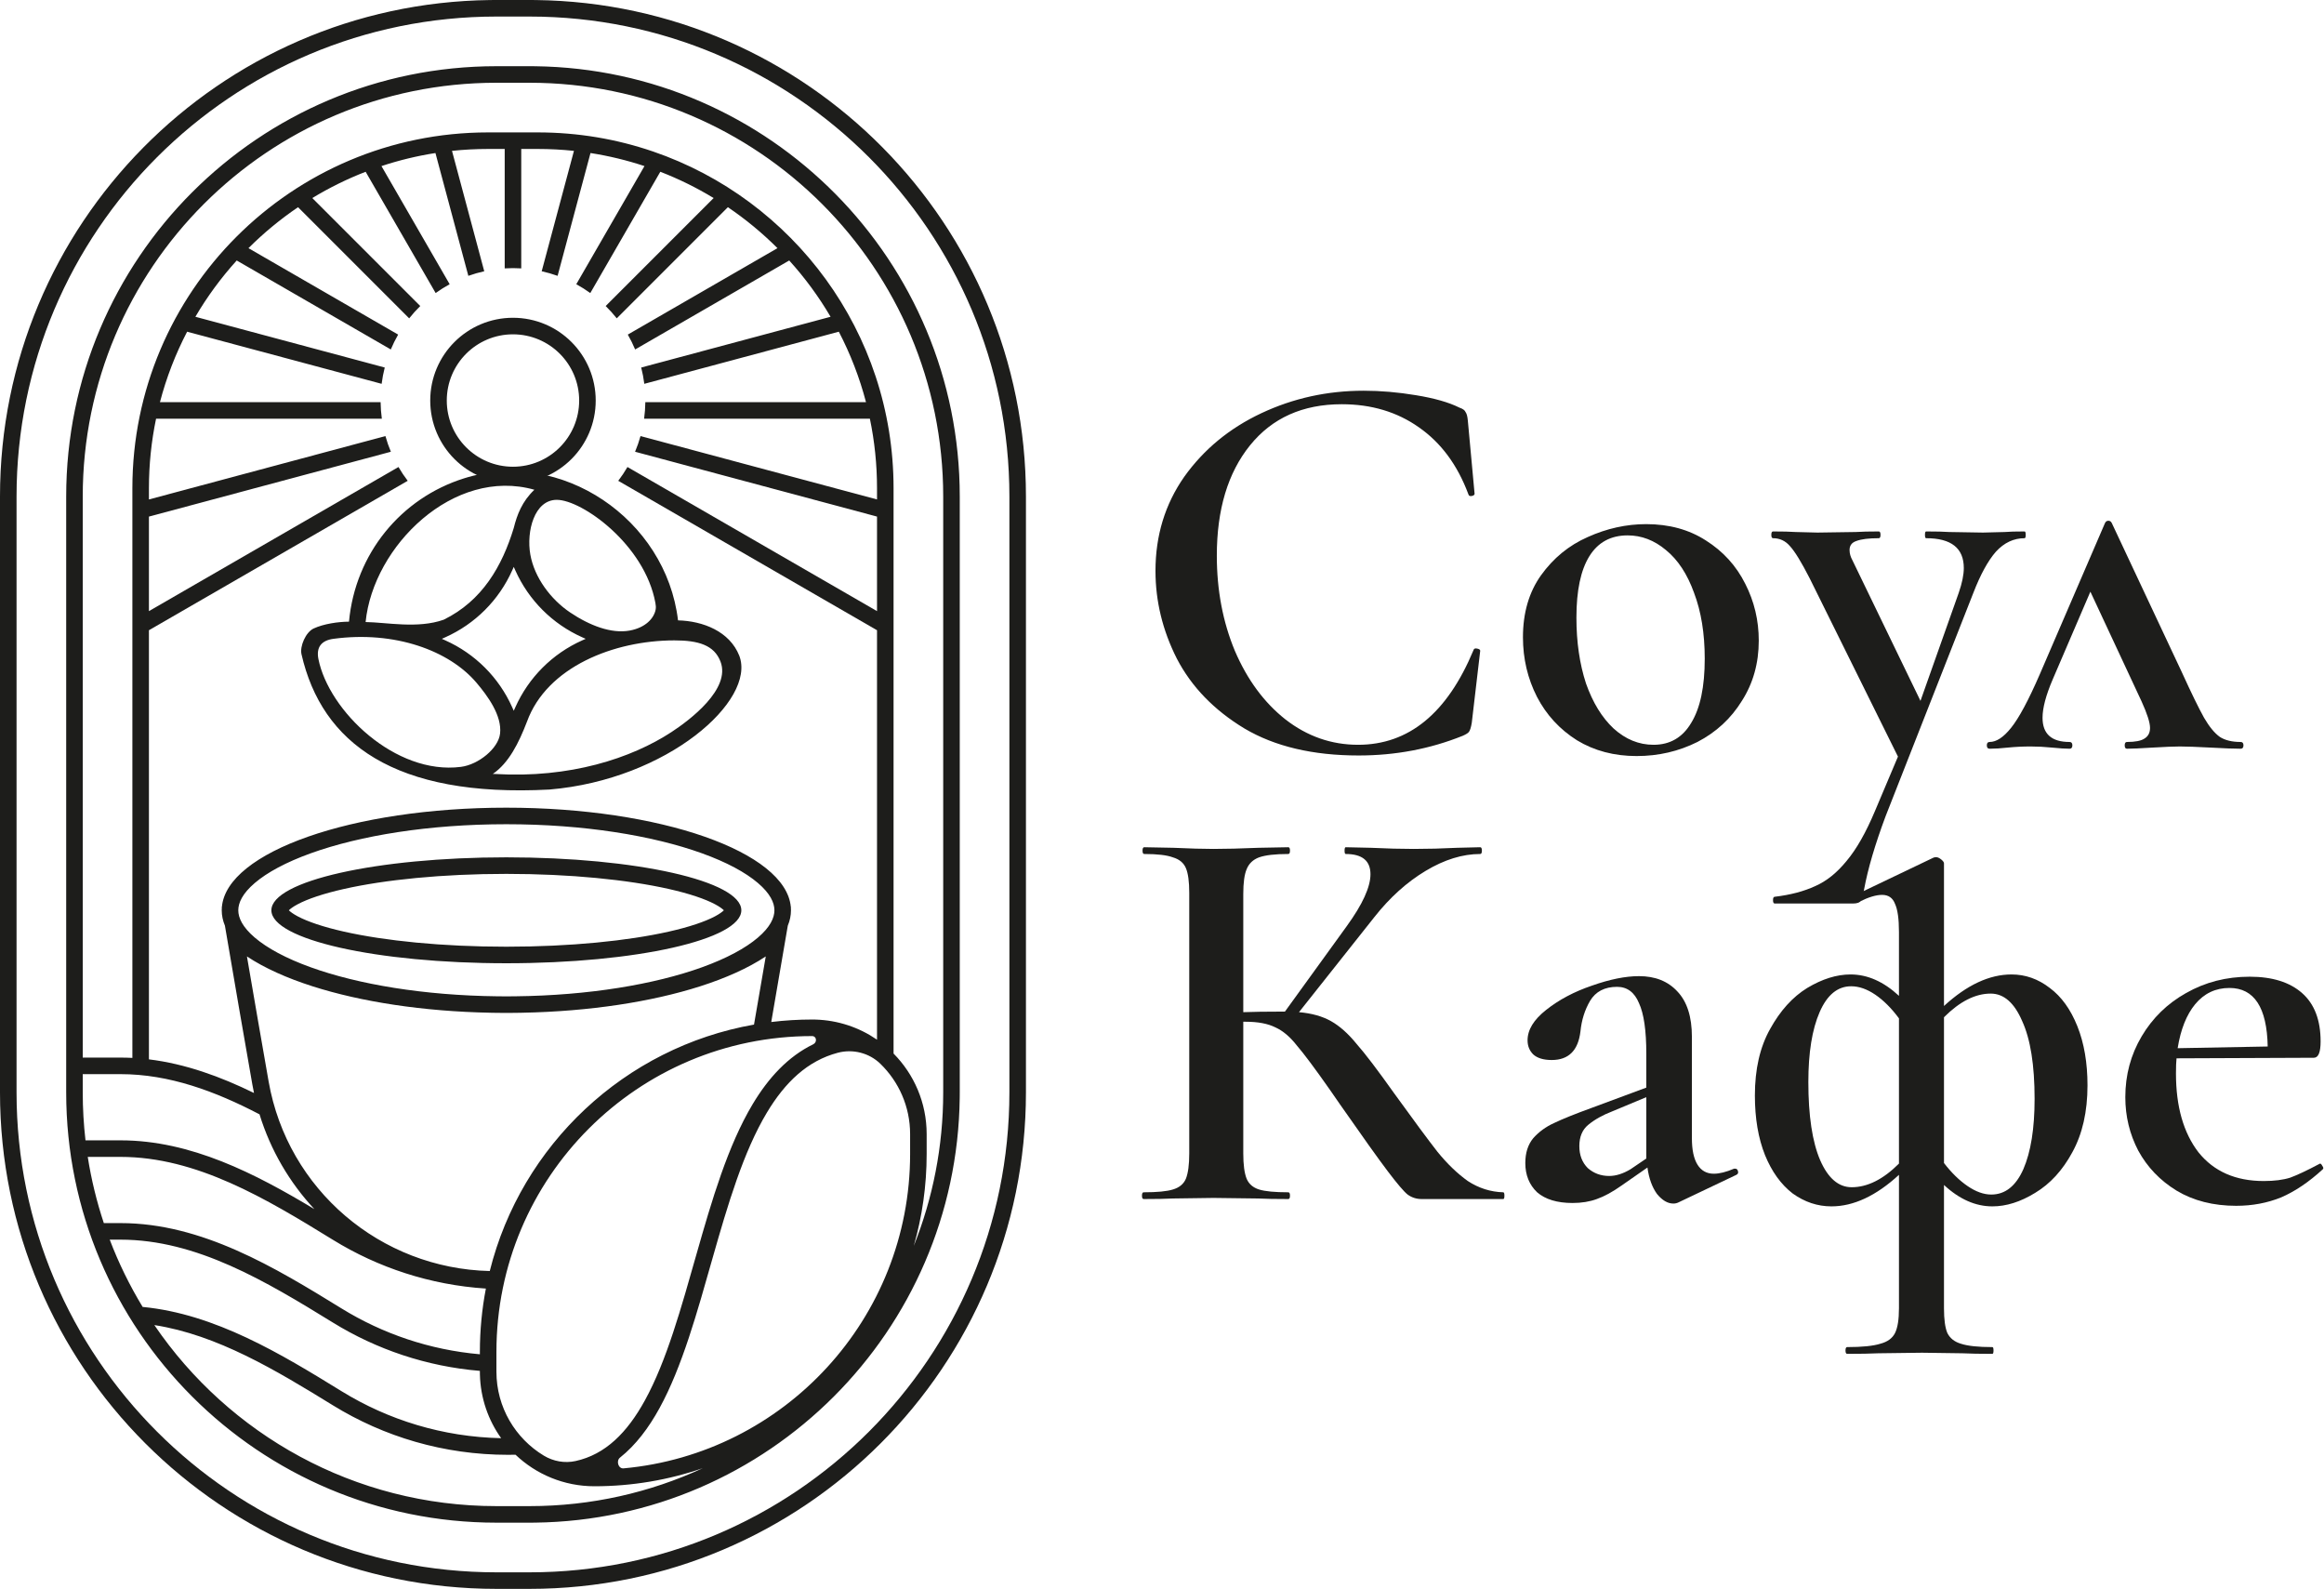
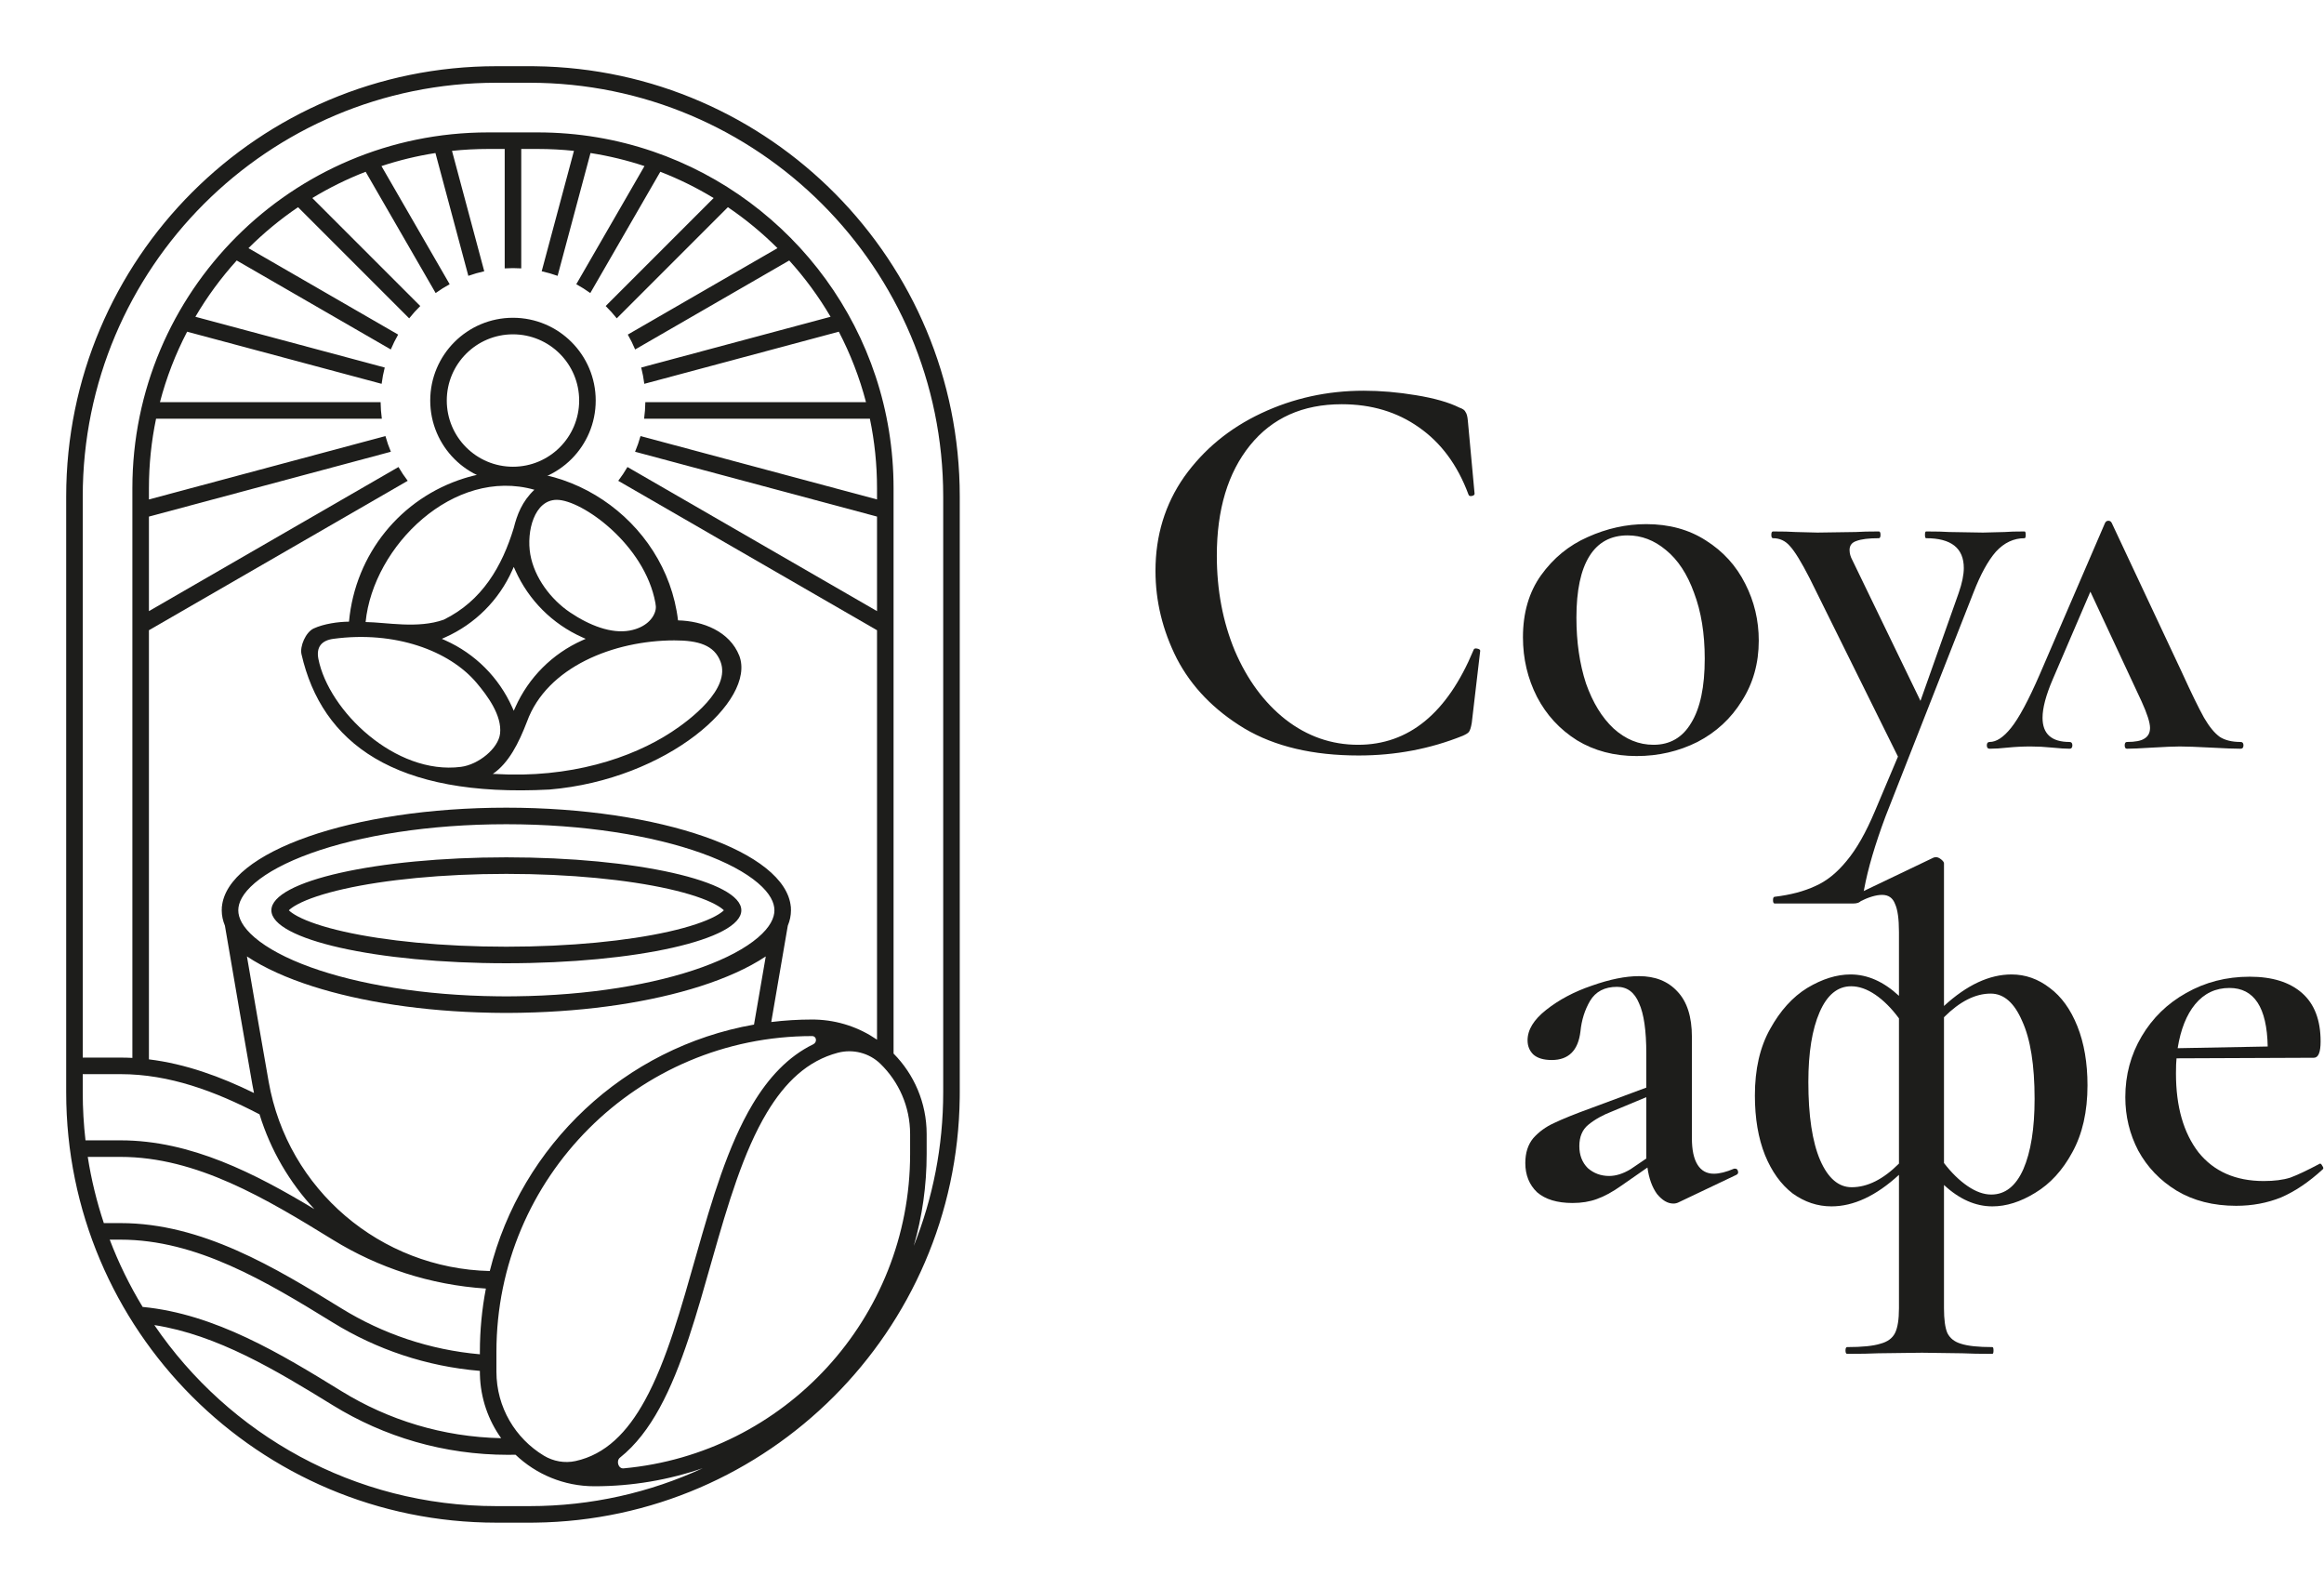
<svg xmlns="http://www.w3.org/2000/svg" width="702" height="480" viewBox="0 0 702 480" fill="none">
  <path d="M700.805 351.41C701.032 351.41 701.259 351.637 701.485 352.09C701.825 352.543 701.882 352.883 701.655 353.11C697.462 356.963 693.269 359.797 689.075 361.61C684.882 363.31 680.349 364.16 675.475 364.16C668.562 364.16 662.555 362.63 657.455 359.57C652.469 356.51 648.615 352.487 645.895 347.5C643.289 342.513 641.985 337.13 641.985 331.35C641.985 324.663 643.629 318.543 646.915 312.99C650.202 307.437 654.679 303.073 660.345 299.9C666.125 296.613 672.529 294.97 679.555 294.97C686.355 294.97 691.625 296.613 695.365 299.9C699.105 303.187 700.975 308.06 700.975 314.52C700.975 317.807 700.295 319.45 698.935 319.45L657.455 319.62C657.342 320.64 657.285 322.17 657.285 324.21C657.285 334.183 659.552 342.117 664.085 348.01C668.732 353.79 675.305 356.68 683.805 356.68C686.979 356.68 689.642 356.34 691.795 355.66C693.949 354.867 696.839 353.507 700.465 351.58L700.805 351.41ZM673.435 298.37C669.242 298.37 665.785 300.013 663.065 303.3C660.459 306.473 658.702 310.893 657.795 316.56L684.995 316.05C684.769 304.263 680.915 298.37 673.435 298.37Z" fill="#1D1D1B" />
  <path d="M601.831 364.33C596.731 364.33 591.857 362.177 587.211 357.87V395.1C587.211 398.5 587.551 400.993 588.231 402.58C589.024 404.167 590.384 405.243 592.311 405.81C594.351 406.49 597.524 406.83 601.831 406.83C602.057 406.83 602.171 407.17 602.171 407.85C602.171 408.53 602.057 408.87 601.831 408.87C598.091 408.87 595.087 408.813 592.821 408.7L580.581 408.53L567.321 408.7C565.054 408.813 561.937 408.87 557.971 408.87C557.631 408.87 557.461 408.53 557.461 407.85C557.461 407.17 557.631 406.83 557.971 406.83C562.504 406.83 565.847 406.49 568.001 405.81C570.154 405.243 571.627 404.167 572.421 402.58C573.214 400.993 573.611 398.5 573.611 395.1V354.81C566.697 361.157 559.897 364.33 553.211 364.33C549.017 364.33 545.107 363.027 541.481 360.42C537.967 357.7 535.191 353.847 533.151 348.86C531.111 343.76 530.091 337.753 530.091 330.84C530.091 322.907 531.621 316.22 534.681 310.78C537.741 305.227 541.481 301.09 545.901 298.37C550.434 295.65 554.797 294.29 558.991 294.29C564.091 294.29 568.964 296.443 573.611 300.75V281.48C573.611 277.513 573.214 274.68 572.421 272.98C571.741 271.167 570.437 270.26 568.511 270.26C566.697 270.26 564.431 270.94 561.711 272.3H561.541C561.087 272.3 560.691 272.017 560.351 271.45C560.124 270.883 560.181 270.487 560.521 270.26L583.981 259.04C584.207 258.927 584.491 258.87 584.831 258.87C585.284 258.87 585.794 259.097 586.361 259.55C586.927 260.003 587.211 260.4 587.211 260.74V303.81C594.124 297.463 600.924 294.29 607.611 294.29C611.804 294.29 615.657 295.65 619.171 298.37C622.684 300.977 625.461 304.83 627.501 309.93C629.541 315.03 630.561 320.98 630.561 327.78C630.561 335.713 629.031 342.457 625.971 348.01C623.024 353.45 619.284 357.53 614.751 360.25C610.331 362.97 606.024 364.33 601.831 364.33ZM559.331 358.55C564.091 358.55 568.851 356.17 573.611 351.41V307.55C571.344 304.49 568.964 302.11 566.471 300.41C563.977 298.71 561.541 297.86 559.161 297.86C555.081 297.86 551.907 300.467 549.641 305.68C547.374 310.893 546.241 317.92 546.241 326.76C546.241 336.96 547.431 344.837 549.811 350.39C552.191 355.83 555.364 358.55 559.331 358.55ZM601.321 300.07C596.674 300.07 591.971 302.45 587.211 307.21V351.24C589.477 354.187 591.857 356.51 594.351 358.21C596.844 359.91 599.224 360.76 601.491 360.76C605.684 360.76 608.914 358.21 611.181 353.11C613.447 347.897 614.581 340.813 614.581 331.86C614.581 321.66 613.334 313.84 610.841 308.4C608.461 302.847 605.287 300.07 601.321 300.07Z" fill="#1D1D1B" />
  <path d="M524.154 352.94C524.607 352.94 524.891 353.223 525.004 353.79C525.117 354.243 524.947 354.583 524.494 354.81L506.984 363.14C506.531 363.367 506.021 363.48 505.454 363.48C503.754 363.48 502.111 362.517 500.524 360.59C499.051 358.55 498.087 355.887 497.634 352.6L489.814 358.04C487.094 359.967 484.601 361.327 482.334 362.12C480.181 362.913 477.744 363.31 475.024 363.31C470.377 363.31 466.807 362.233 464.314 360.08C461.934 357.813 460.744 354.867 460.744 351.24C460.744 348.18 461.537 345.687 463.124 343.76C464.824 341.833 466.921 340.303 469.414 339.17C472.021 337.923 475.817 336.393 480.804 334.58L497.294 328.46V318.26C497.294 311.233 496.557 306.133 495.084 302.96C493.724 299.673 491.514 298.03 488.454 298.03C484.714 298.03 481.994 299.447 480.294 302.28C478.707 305 477.744 308.06 477.404 311.46C476.724 317.24 473.834 320.13 468.734 320.13C466.241 320.13 464.371 319.563 463.124 318.43C461.991 317.297 461.424 315.88 461.424 314.18C461.424 311.007 463.294 307.947 467.034 305C470.887 301.94 475.477 299.503 480.804 297.69C486.244 295.763 491.004 294.8 495.084 294.8C499.957 294.8 503.811 296.33 506.644 299.39C509.591 302.45 511.064 307.04 511.064 313.16V343.76C511.064 347.273 511.631 349.937 512.764 351.75C513.897 353.563 515.541 354.47 517.694 354.47C519.394 354.47 521.434 353.96 523.814 352.94H524.154ZM497.294 349.88V348.18V331.35L487.094 335.6C484.147 336.733 481.711 338.093 479.784 339.68C477.971 341.153 477.064 343.307 477.064 346.14C477.064 348.86 477.914 351.07 479.614 352.77C481.427 354.357 483.581 355.15 486.074 355.15C488.114 355.15 490.267 354.47 492.534 353.11L497.294 349.88Z" fill="#1D1D1B" />
-   <path d="M454.091 360.08C454.318 360.08 454.431 360.42 454.431 361.1C454.431 361.78 454.318 362.12 454.091 362.12H429.441C427.855 362.12 426.438 361.667 425.191 360.76C424.058 359.853 422.075 357.53 419.241 353.79C416.408 350.05 411.591 343.307 404.791 333.56L401.731 329.14C397.198 322.68 393.855 318.203 391.701 315.71C389.661 313.103 387.508 311.29 385.241 310.27C382.975 309.137 379.971 308.57 376.231 308.57H375.551V348.35C375.551 351.75 375.891 354.3 376.571 356C377.251 357.587 378.498 358.663 380.311 359.23C382.125 359.797 385.071 360.08 389.151 360.08C389.491 360.08 389.661 360.42 389.661 361.1C389.661 361.78 389.491 362.12 389.151 362.12C385.298 362.12 382.238 362.063 379.971 361.95L366.541 361.78L354.301 361.95C352.148 362.063 349.201 362.12 345.461 362.12C345.121 362.12 344.951 361.78 344.951 361.1C344.951 360.42 345.121 360.08 345.461 360.08C349.541 360.08 352.488 359.797 354.301 359.23C356.228 358.663 357.531 357.587 358.211 356C358.891 354.3 359.231 351.75 359.231 348.35V269.64C359.231 266.24 358.891 263.747 358.211 262.16C357.531 260.573 356.228 259.497 354.301 258.93C352.488 258.25 349.598 257.91 345.631 257.91C345.291 257.91 345.121 257.57 345.121 256.89C345.121 256.21 345.291 255.87 345.631 255.87L354.471 256.04C359.458 256.267 363.481 256.38 366.541 256.38C370.168 256.38 374.701 256.267 380.141 256.04L389.151 255.87C389.491 255.87 389.661 256.21 389.661 256.89C389.661 257.57 389.491 257.91 389.151 257.91C385.185 257.91 382.238 258.25 380.311 258.93C378.498 259.61 377.251 260.8 376.571 262.5C375.891 264.087 375.551 266.58 375.551 269.98V305.68C378.611 305.567 382.408 305.51 386.941 305.51H388.131L406.831 279.67C411.591 273.097 413.971 267.883 413.971 264.03C413.971 259.95 411.478 257.91 406.491 257.91C406.265 257.91 406.151 257.57 406.151 256.89C406.151 256.21 406.265 255.87 406.491 255.87L414.141 256.04C418.901 256.267 423.208 256.38 427.061 256.38C431.255 256.38 435.618 256.267 440.151 256.04L447.121 255.87C447.461 255.87 447.631 256.21 447.631 256.89C447.631 257.57 447.461 257.91 447.121 257.91C441.795 257.91 436.298 259.61 430.631 263.01C424.965 266.41 419.808 271.057 415.161 276.95L392.381 305.68C396.235 306.02 399.465 306.927 402.071 308.4C404.678 309.873 407.228 312.14 409.721 315.2C412.328 318.147 416.125 323.133 421.111 330.16C427.005 338.32 431.368 344.213 434.201 347.84C437.148 351.467 440.208 354.413 443.381 356.68C446.668 358.833 450.238 359.967 454.091 360.08Z" fill="#1D1D1B" />
  <path d="M676.821 224.08C677.388 224.08 677.671 224.42 677.671 225.1C677.671 225.78 677.388 226.12 676.821 226.12C674.895 226.12 671.891 226.007 667.811 225.78C663.505 225.553 660.388 225.44 658.461 225.44C656.761 225.44 653.985 225.553 650.131 225.78C646.505 226.007 643.955 226.12 642.481 226.12C642.028 226.12 641.801 225.78 641.801 225.1C641.801 224.42 642.028 224.08 642.481 224.08C644.975 224.08 646.731 223.74 647.751 223.06C648.885 222.38 649.451 221.303 649.451 219.83C649.451 218.243 648.601 215.58 646.901 211.84L631.431 178.69L620.041 205.21C618.001 209.97 616.981 213.823 616.981 216.77C616.981 221.643 619.701 224.08 625.141 224.08C625.708 224.08 625.991 224.42 625.991 225.1C625.991 225.78 625.708 226.12 625.141 226.12C623.895 226.12 622.138 226.007 619.871 225.78C617.605 225.553 615.451 225.44 613.411 225.44C611.031 225.44 608.708 225.553 606.441 225.78C604.401 226.007 602.588 226.12 601.001 226.12C600.435 226.12 600.151 225.78 600.151 225.1C600.151 224.42 600.435 224.08 601.001 224.08C603.041 224.08 605.195 222.663 607.461 219.83C609.841 216.883 612.731 211.5 616.131 203.68L635.851 157.95C636.078 157.497 636.418 157.27 636.871 157.27C637.325 157.27 637.665 157.497 637.891 157.95L658.971 202.83C661.918 209.29 664.185 213.937 665.771 216.77C667.358 219.49 668.945 221.417 670.531 222.55C672.118 223.57 674.215 224.08 676.821 224.08Z" fill="#1D1D1B" />
  <path d="M611.558 160.5C611.784 160.5 611.898 160.84 611.898 161.52C611.898 162.2 611.784 162.54 611.558 162.54C608.271 162.54 605.381 163.9 602.888 166.62C600.508 169.34 598.241 173.477 596.088 179.03L569.568 246.52C566.394 255.02 564.241 262.33 563.108 268.45C562.768 270.377 562.428 271.567 562.088 272.02C561.748 272.587 560.954 272.87 559.708 272.87H536.078C535.738 272.87 535.568 272.53 535.568 271.85C535.568 271.17 535.738 270.83 536.078 270.83C540.838 270.263 544.918 269.187 548.318 267.6C551.718 266.127 554.891 263.577 557.838 259.95C560.784 256.437 563.618 251.45 566.338 244.99L573.308 228.5L546.618 174.61C544.124 169.737 542.141 166.507 540.668 164.92C539.308 163.333 537.608 162.54 535.568 162.54C535.228 162.54 535.058 162.2 535.058 161.52C535.058 160.84 535.228 160.5 535.568 160.5C538.514 160.5 540.781 160.557 542.368 160.67L548.998 160.84L560.558 160.67C562.258 160.557 564.581 160.5 567.528 160.5C567.868 160.5 568.038 160.84 568.038 161.52C568.038 162.2 567.868 162.54 567.528 162.54C564.468 162.54 562.201 162.823 560.728 163.39C559.368 163.843 558.688 164.75 558.688 166.11C558.688 167.13 558.971 168.15 559.538 169.17L580.108 211.67L591.668 179.03C592.688 176.083 593.198 173.59 593.198 171.55C593.198 165.543 589.401 162.54 581.808 162.54C581.581 162.54 581.468 162.2 581.468 161.52C581.468 160.84 581.581 160.5 581.808 160.5C584.868 160.5 587.191 160.557 588.778 160.67L598.978 160.84L605.608 160.67C606.854 160.557 608.838 160.5 611.558 160.5Z" fill="#1D1D1B" />
  <path d="M494.372 228.33C487.572 228.33 481.566 226.743 476.352 223.57C471.139 220.283 467.116 215.92 464.282 210.48C461.449 204.927 460.032 198.92 460.032 192.46C460.032 185.093 461.846 178.86 465.472 173.76C469.212 168.547 473.916 164.693 479.582 162.2C485.362 159.593 491.256 158.29 497.262 158.29C504.176 158.29 510.182 159.933 515.282 163.22C520.496 166.507 524.462 170.87 527.182 176.31C529.902 181.637 531.262 187.36 531.262 193.48C531.262 200.28 529.562 206.343 526.162 211.67C522.876 216.997 518.399 221.133 512.732 224.08C507.066 226.913 500.946 228.33 494.372 228.33ZM499.472 224.93C504.459 224.93 508.256 222.72 510.862 218.3C513.582 213.88 514.942 207.42 514.942 198.92C514.942 191.327 513.866 184.697 511.712 179.03C509.672 173.363 506.839 169.057 503.212 166.11C499.699 163.163 495.846 161.69 491.652 161.69C486.552 161.69 482.699 163.787 480.092 167.98C477.486 172.173 476.182 178.35 476.182 186.51C476.182 193.877 477.146 200.507 479.072 206.4C481.112 212.18 483.889 216.713 487.402 220C491.029 223.287 495.052 224.93 499.472 224.93Z" fill="#1D1D1B" />
  <path d="M411.931 118C417.031 118 422.301 118.453 427.741 119.36C433.295 120.267 437.658 121.513 440.831 123.1C441.851 123.44 442.475 123.893 442.701 124.46C443.041 124.913 443.268 125.763 443.381 127.01L445.421 149.11C445.421 149.45 445.138 149.677 444.571 149.79C444.005 149.903 443.665 149.733 443.551 149.28C440.265 140.44 435.278 133.697 428.591 129.05C422.018 124.403 414.255 122.08 405.301 122.08C393.515 122.08 384.278 126.217 377.591 134.49C370.905 142.763 367.561 153.87 367.561 167.81C367.561 178.237 369.375 187.813 373.001 196.54C376.741 205.267 381.841 212.18 388.301 217.28C394.875 222.38 402.185 224.93 410.231 224.93C425.531 224.93 437.148 215.41 445.081 196.37C445.195 195.917 445.535 195.747 446.101 195.86C446.781 195.973 447.121 196.2 447.121 196.54L444.571 218.3C444.345 219.66 444.061 220.567 443.721 221.02C443.495 221.36 442.871 221.757 441.851 222.21C431.991 226.177 421.508 228.16 410.401 228.16C396.575 228.16 385.071 225.44 375.891 220C366.711 214.447 359.911 207.42 355.491 198.92C351.185 190.42 349.031 181.58 349.031 172.4C349.031 161.747 351.921 152.283 357.701 144.01C363.595 135.737 371.358 129.333 380.991 124.8C390.625 120.267 400.938 118 411.931 118Z" fill="#1D1D1B" />
  <path d="M140.193 144.454C169.512 135.257 201.159 156.731 204.809 187.354C212.369 187.543 220.415 190.684 223.322 198.052C228.442 211.531 201.674 235.425 165.986 238.446C119.2 240.923 97.207 224.428 91.068 197.57C90.53 195.216 92.318 190.939 94.747 189.807C97.769 188.398 102.188 187.763 105.42 187.745C107.313 167.21 121.136 150.432 140.193 144.454ZM203.674 193.4C185.4 193.423 165.186 201.436 159.188 217.931C156.689 224.429 153.689 230.427 148.857 233.735C149.096 233.737 149.336 233.733 149.575 233.747C172.068 235.094 190.719 229.03 202.897 221.04C208.405 217.426 220.791 208.101 217.649 199.828C215.752 194.835 210.978 193.392 203.674 193.4ZM143.969 206.237C135.695 196.437 119.2 190.439 100.705 192.929C97.116 193.412 95.47 195.438 96.178 199.013C99.277 214.654 119.42 234.143 139.235 231.598C144.522 230.918 150.553 226.045 151.055 221.537C151.662 216.077 147.284 210.163 143.969 206.237ZM154.718 172.259C150.701 181.25 143.508 188.443 134.517 192.459L133.463 192.929L134.517 193.4C143.508 197.417 150.701 204.61 154.718 213.601L155.188 214.654L155.66 213.601C159.676 204.61 166.869 197.417 175.86 193.4L176.914 192.929L175.86 192.459C166.869 188.443 159.676 181.25 155.66 172.259L155.188 171.204L154.718 172.259ZM168.185 150.952C161.418 150.952 158.957 160.449 160.188 167.447C161.418 174.444 166.382 181.031 172.184 184.941C178.114 188.938 184.68 191.439 190.178 190.439C195.032 189.557 197.525 186.725 198.042 184.128C198.175 183.46 198.1 182.772 197.977 182.102C194.749 164.432 175.771 150.952 168.185 150.952ZM161.418 147.907C137.061 141.01 112.736 164.871 110.437 187.858C116.701 187.94 126.198 189.94 134.03 187.154C145.692 181.442 151.69 170.946 155.188 159.449C156.188 155.451 157.688 151.452 161.418 147.907Z" fill="#1D1D1B" />
  <path d="M174.945 120.962C174.945 109.92 165.993 100.968 154.951 100.968C143.909 100.968 134.957 109.92 134.957 120.962C134.957 132.004 143.909 140.955 154.951 140.955V145.954C141.148 145.954 129.959 134.765 129.959 120.962C129.959 107.159 141.148 95.97 154.951 95.97C168.754 95.97 179.943 107.159 179.943 120.962C179.943 134.765 168.754 145.954 154.951 145.954V140.955C165.993 140.955 174.945 132.004 174.945 120.962Z" fill="#1D1D1B" />
  <path d="M161.63 20.004C232.63 20.904 289.909 78.739 289.909 149.953V329.896L289.898 331.576C289.005 402.017 232.071 458.951 161.63 459.844L159.95 459.855H149.953C78.179 459.854 19.994 401.67 19.994 329.896V149.953C19.994 78.178 78.179 19.994 149.953 19.994H159.95L161.63 20.004ZM46.618 400.179C69.111 433.184 107 454.856 149.953 454.856H159.95C178.641 454.856 196.372 450.75 212.295 443.395C202.034 446.934 191.021 448.858 179.559 448.858C170.318 448.858 161.925 445.234 155.719 439.333C154.965 439.349 154.21 439.361 153.452 439.361C134.074 439.361 115.964 433.899 100.587 424.43C83.278 413.772 65.62 403.134 46.618 400.179ZM265.93 321.267C262.553 317.988 257.641 316.736 253.089 317.935C243.928 320.348 237.153 326.845 231.664 335.992C224.556 347.84 219.856 363.746 215.212 380.064C210.619 396.2 206.075 412.767 199.223 425.255C195.942 431.234 192.056 436.408 187.295 440.193C186.037 441.193 186.76 443.603 188.361 443.456C236.898 439.014 274.913 398.2 274.913 348.505V342.507C274.913 334.174 271.47 326.646 265.93 321.267ZM245.308 312.901C192.645 312.901 149.953 355.593 149.953 408.256V414.254C149.953 425.009 155.689 434.424 164.269 439.609C167.131 441.339 170.568 441.957 173.836 441.245C182.896 439.27 189.475 432.631 194.841 422.851C201.359 410.972 205.75 395.049 210.405 378.696C215.007 362.524 219.867 345.941 227.379 333.421C232.12 325.518 238.014 319.089 245.653 315.378C246.897 314.774 246.69 312.901 245.308 312.901ZM33.143 374.382C35.851 381.488 39.188 388.283 43.087 394.699C65.03 396.813 84.914 408.909 103.207 420.174C117.27 428.834 133.736 433.966 151.38 434.339C147.498 428.902 145.147 422.294 144.966 415.147L144.955 414.254V414.015C128.785 412.667 113.694 407.509 100.587 399.438C80.22 386.896 59.37 374.382 36.417 374.382H33.143ZM26.506 349.389C27.581 356.256 29.217 362.936 31.363 369.383H36.417C61.022 369.383 83.077 382.786 103.207 395.182C115.549 402.781 129.74 407.664 144.955 408.999V408.256C144.955 401.724 145.578 395.339 146.769 389.155C129.914 388.053 114.183 382.818 100.587 374.446C80.22 361.904 59.37 349.39 36.417 349.389H26.506ZM231.311 288.847C226.001 292.371 219.225 295.4 211.459 297.88C196.83 302.552 178.13 305.461 157.714 305.854C157.565 305.857 157.416 305.862 157.266 305.864C156.825 305.872 156.382 305.877 155.939 305.883C155.653 305.886 155.366 305.891 155.079 305.893C154.372 305.9 153.663 305.903 152.952 305.903C152.241 305.903 151.531 305.9 150.824 305.893C150.537 305.891 150.25 305.886 149.964 305.883C149.521 305.877 149.078 305.872 148.637 305.864C148.488 305.862 148.338 305.857 148.189 305.854C127.774 305.461 109.074 302.552 94.445 297.88C86.679 295.4 79.903 292.372 74.592 288.847C76.916 302.42 79.127 315.144 81.149 326.653C86.881 359.289 114.92 383.087 147.942 383.858C157.453 345.781 188.713 316.318 227.761 309.432C228.906 302.839 230.093 295.96 231.311 288.847ZM149.953 24.992C80.939 24.992 24.993 80.939 24.993 149.953V319.399H36.417C37.613 319.399 38.803 319.431 39.988 319.493V147.453C39.988 88.102 88.102 39.987 147.454 39.987H162.449C174.62 39.987 186.317 42.012 197.225 45.74L197.229 45.736L197.255 45.75C239.524 60.212 269.915 100.283 269.915 147.453V318.181C276.095 324.431 279.912 333.023 279.912 342.507V348.505C279.912 358.137 278.553 367.451 276.02 376.269C281.753 361.93 284.91 346.282 284.91 329.896V149.953C284.91 80.939 228.964 24.992 159.95 24.992H149.953ZM24.993 329.896C24.993 334.799 25.276 339.635 25.825 344.391H36.417C57.704 344.391 77.082 354.424 94.956 365.156C87.481 357.136 81.742 347.419 78.395 336.538C64.982 329.542 51.132 324.397 36.417 324.397H24.993V329.896ZM147.454 44.986C143.764 44.986 140.12 45.181 136.531 45.562L146.274 81.921C144.632 82.285 143.028 82.748 141.469 83.306L131.531 46.216C125.933 47.089 120.486 48.416 115.227 50.157L135.826 85.836C134.357 86.638 132.945 87.53 131.595 88.503L110.447 51.874C104.819 54.055 99.431 56.716 94.335 59.811L126.946 92.422C125.755 93.591 124.636 94.833 123.598 96.142L90.031 62.576C84.651 66.223 79.636 70.367 75.052 74.944L120.267 101.049C119.437 102.492 118.696 103.991 118.048 105.54L71.504 78.668C66.785 83.875 62.595 89.57 59.017 95.667L116.217 110.994C115.805 112.599 115.49 114.242 115.279 115.917L56.524 100.174C53.035 106.871 50.264 114 48.313 121.462H114.97C114.991 123.155 115.117 124.823 115.342 126.46H47.14C45.729 133.236 44.986 140.258 44.986 147.453V150.838L116.424 131.696C116.875 133.318 117.423 134.899 118.067 136.43L44.986 156.013V184.564L120.367 141.042C121.209 142.49 122.14 143.88 123.152 145.205L44.986 190.335V319.932C56.073 321.294 66.631 325.152 76.723 330.088C76.543 329.237 76.377 328.381 76.225 327.518C73.707 313.18 70.896 296.958 67.939 279.556C67.308 278.041 66.979 276.491 66.979 274.913C66.979 274.638 66.99 274.364 67.01 274.091C66.999 274.032 66.989 273.973 66.979 273.913H67.025C68.49 257.261 106.399 243.923 152.952 243.923C199.505 243.923 237.415 257.261 238.879 273.913H238.925C238.915 273.973 238.905 274.032 238.895 274.091C238.914 274.364 238.925 274.638 238.925 274.913C238.925 276.489 238.597 278.037 237.967 279.549C236.242 289.699 234.567 299.447 232.97 308.654C237.013 308.159 241.13 307.903 245.308 307.903L246.201 307.914C253.14 308.09 259.572 310.31 264.917 313.992V190.335L186.75 145.205C187.762 143.88 188.693 142.49 189.535 141.042L264.917 184.564V156.012L191.834 136.43C192.478 134.899 193.027 133.318 193.478 131.697L264.917 150.838V147.453C264.917 140.258 264.174 133.236 262.763 126.46H194.561C194.786 124.823 194.912 123.155 194.933 121.462H261.59C259.639 114 256.867 106.871 253.378 100.174L194.622 115.917C194.412 114.242 194.097 112.599 193.685 110.994L250.885 95.668C247.307 89.57 243.117 83.875 238.398 78.668L191.854 105.539C191.206 103.99 190.465 102.491 189.635 101.048L234.85 74.944C230.266 70.367 225.251 66.222 219.87 62.575L186.303 96.141C185.265 94.832 184.146 93.59 182.955 92.421L215.567 59.81C210.471 56.715 205.083 54.055 199.456 51.874L178.307 88.503C176.957 87.53 175.545 86.638 174.075 85.836L194.675 50.158C189.416 48.417 183.968 47.089 178.37 46.216L168.432 83.306C166.873 82.748 165.27 82.284 163.628 81.921L173.37 45.562C169.782 45.182 166.138 44.986 162.449 44.986H157.451V81.053C156.624 81.002 155.791 80.974 154.951 80.974C154.112 80.974 153.279 81.002 152.452 81.053V44.986H147.454ZM152.952 248.921C129.634 248.921 108.74 252.336 93.856 257.702C86.392 260.392 80.705 263.479 76.978 266.655C73.232 269.848 71.978 272.657 71.978 274.913C71.978 277.169 73.232 279.978 76.978 283.171C80.705 286.347 86.392 289.434 93.856 292.124C108.173 297.285 128.05 300.64 150.298 300.888C151.179 300.898 152.064 300.905 152.952 300.905C153.84 300.905 154.724 300.898 155.606 300.888C177.853 300.64 197.731 297.285 212.049 292.124C219.512 289.434 225.199 286.347 228.926 283.171C232.672 279.978 233.926 277.169 233.926 274.913C233.926 272.657 232.672 269.848 228.926 266.655C225.199 263.479 219.512 260.392 212.049 257.702C197.164 252.336 176.27 248.921 152.952 248.921ZM152.952 258.918C192.152 258.918 223.93 266.079 223.93 274.913C223.93 283.747 192.152 290.908 152.952 290.908C113.752 290.908 81.975 283.747 81.975 274.913C81.975 266.079 113.752 258.918 152.952 258.918ZM152.952 263.917C133.608 263.917 116.25 265.688 103.862 268.48C97.628 269.884 92.925 271.488 89.903 273.098C88.532 273.829 87.704 274.459 87.249 274.913C87.704 275.367 88.532 275.997 89.903 276.728C92.925 278.338 97.628 279.942 103.862 281.347C116.25 284.138 133.608 285.91 152.952 285.91C172.296 285.91 189.654 284.138 202.042 281.347C208.276 279.942 212.979 278.338 216.001 276.728C217.372 275.998 218.199 275.367 218.654 274.913C218.199 274.459 217.372 273.828 216.001 273.098C212.979 271.488 208.276 269.884 202.042 268.48C189.654 265.688 172.296 263.917 152.952 263.917Z" fill="#1D1D1B" />
-   <path d="M159.949 474.85V479.848H149.953V474.85H159.949ZM304.904 329.896V149.953C304.904 69.897 240.005 4.998 159.949 4.998H149.953C69.897 4.998 4.998 69.897 4.998 149.953V329.896C4.998 409.952 69.897 474.85 149.953 474.85V479.848C67.136 479.848 0 412.712 0 329.896V149.953C0 67.783 66.091 1.05 148.015 0.013L149.953 0H159.949L161.887 0.013C243.811 1.05 309.902 67.783 309.902 149.953V329.896C309.902 412.712 242.766 479.848 159.949 479.848V474.85C240.005 474.85 304.904 409.952 304.904 329.896Z" fill="#1D1D1B" />
</svg>